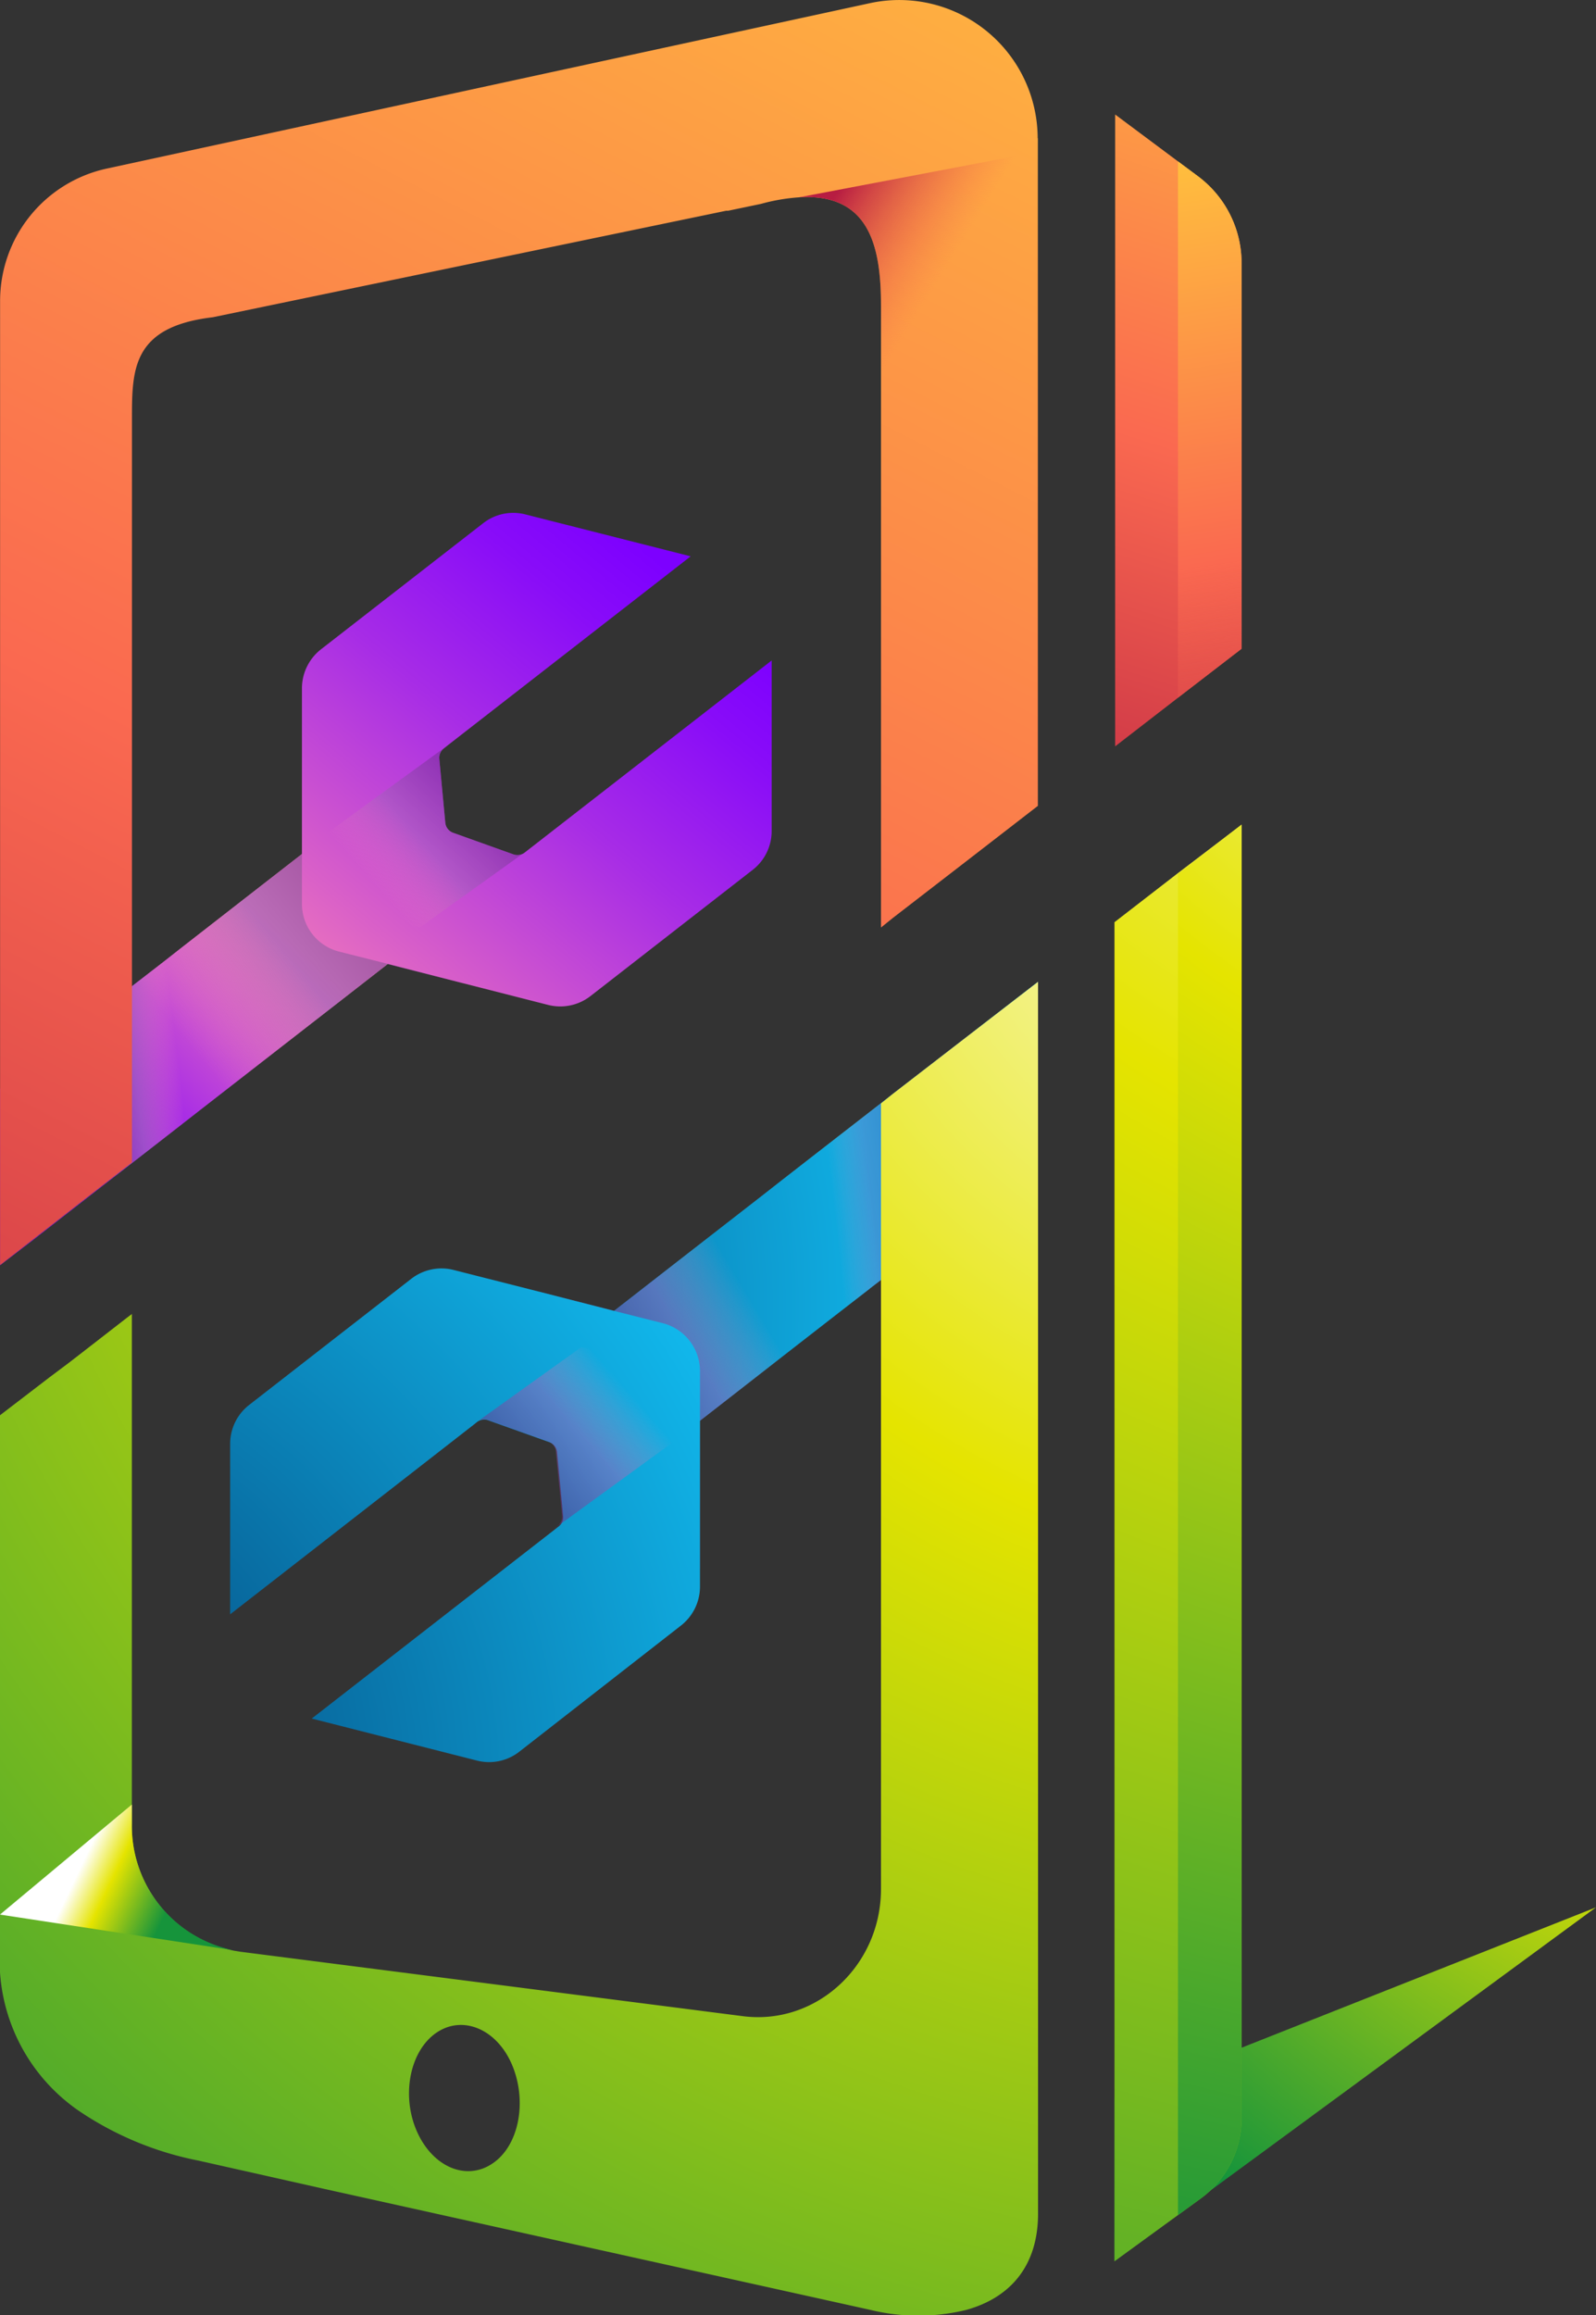
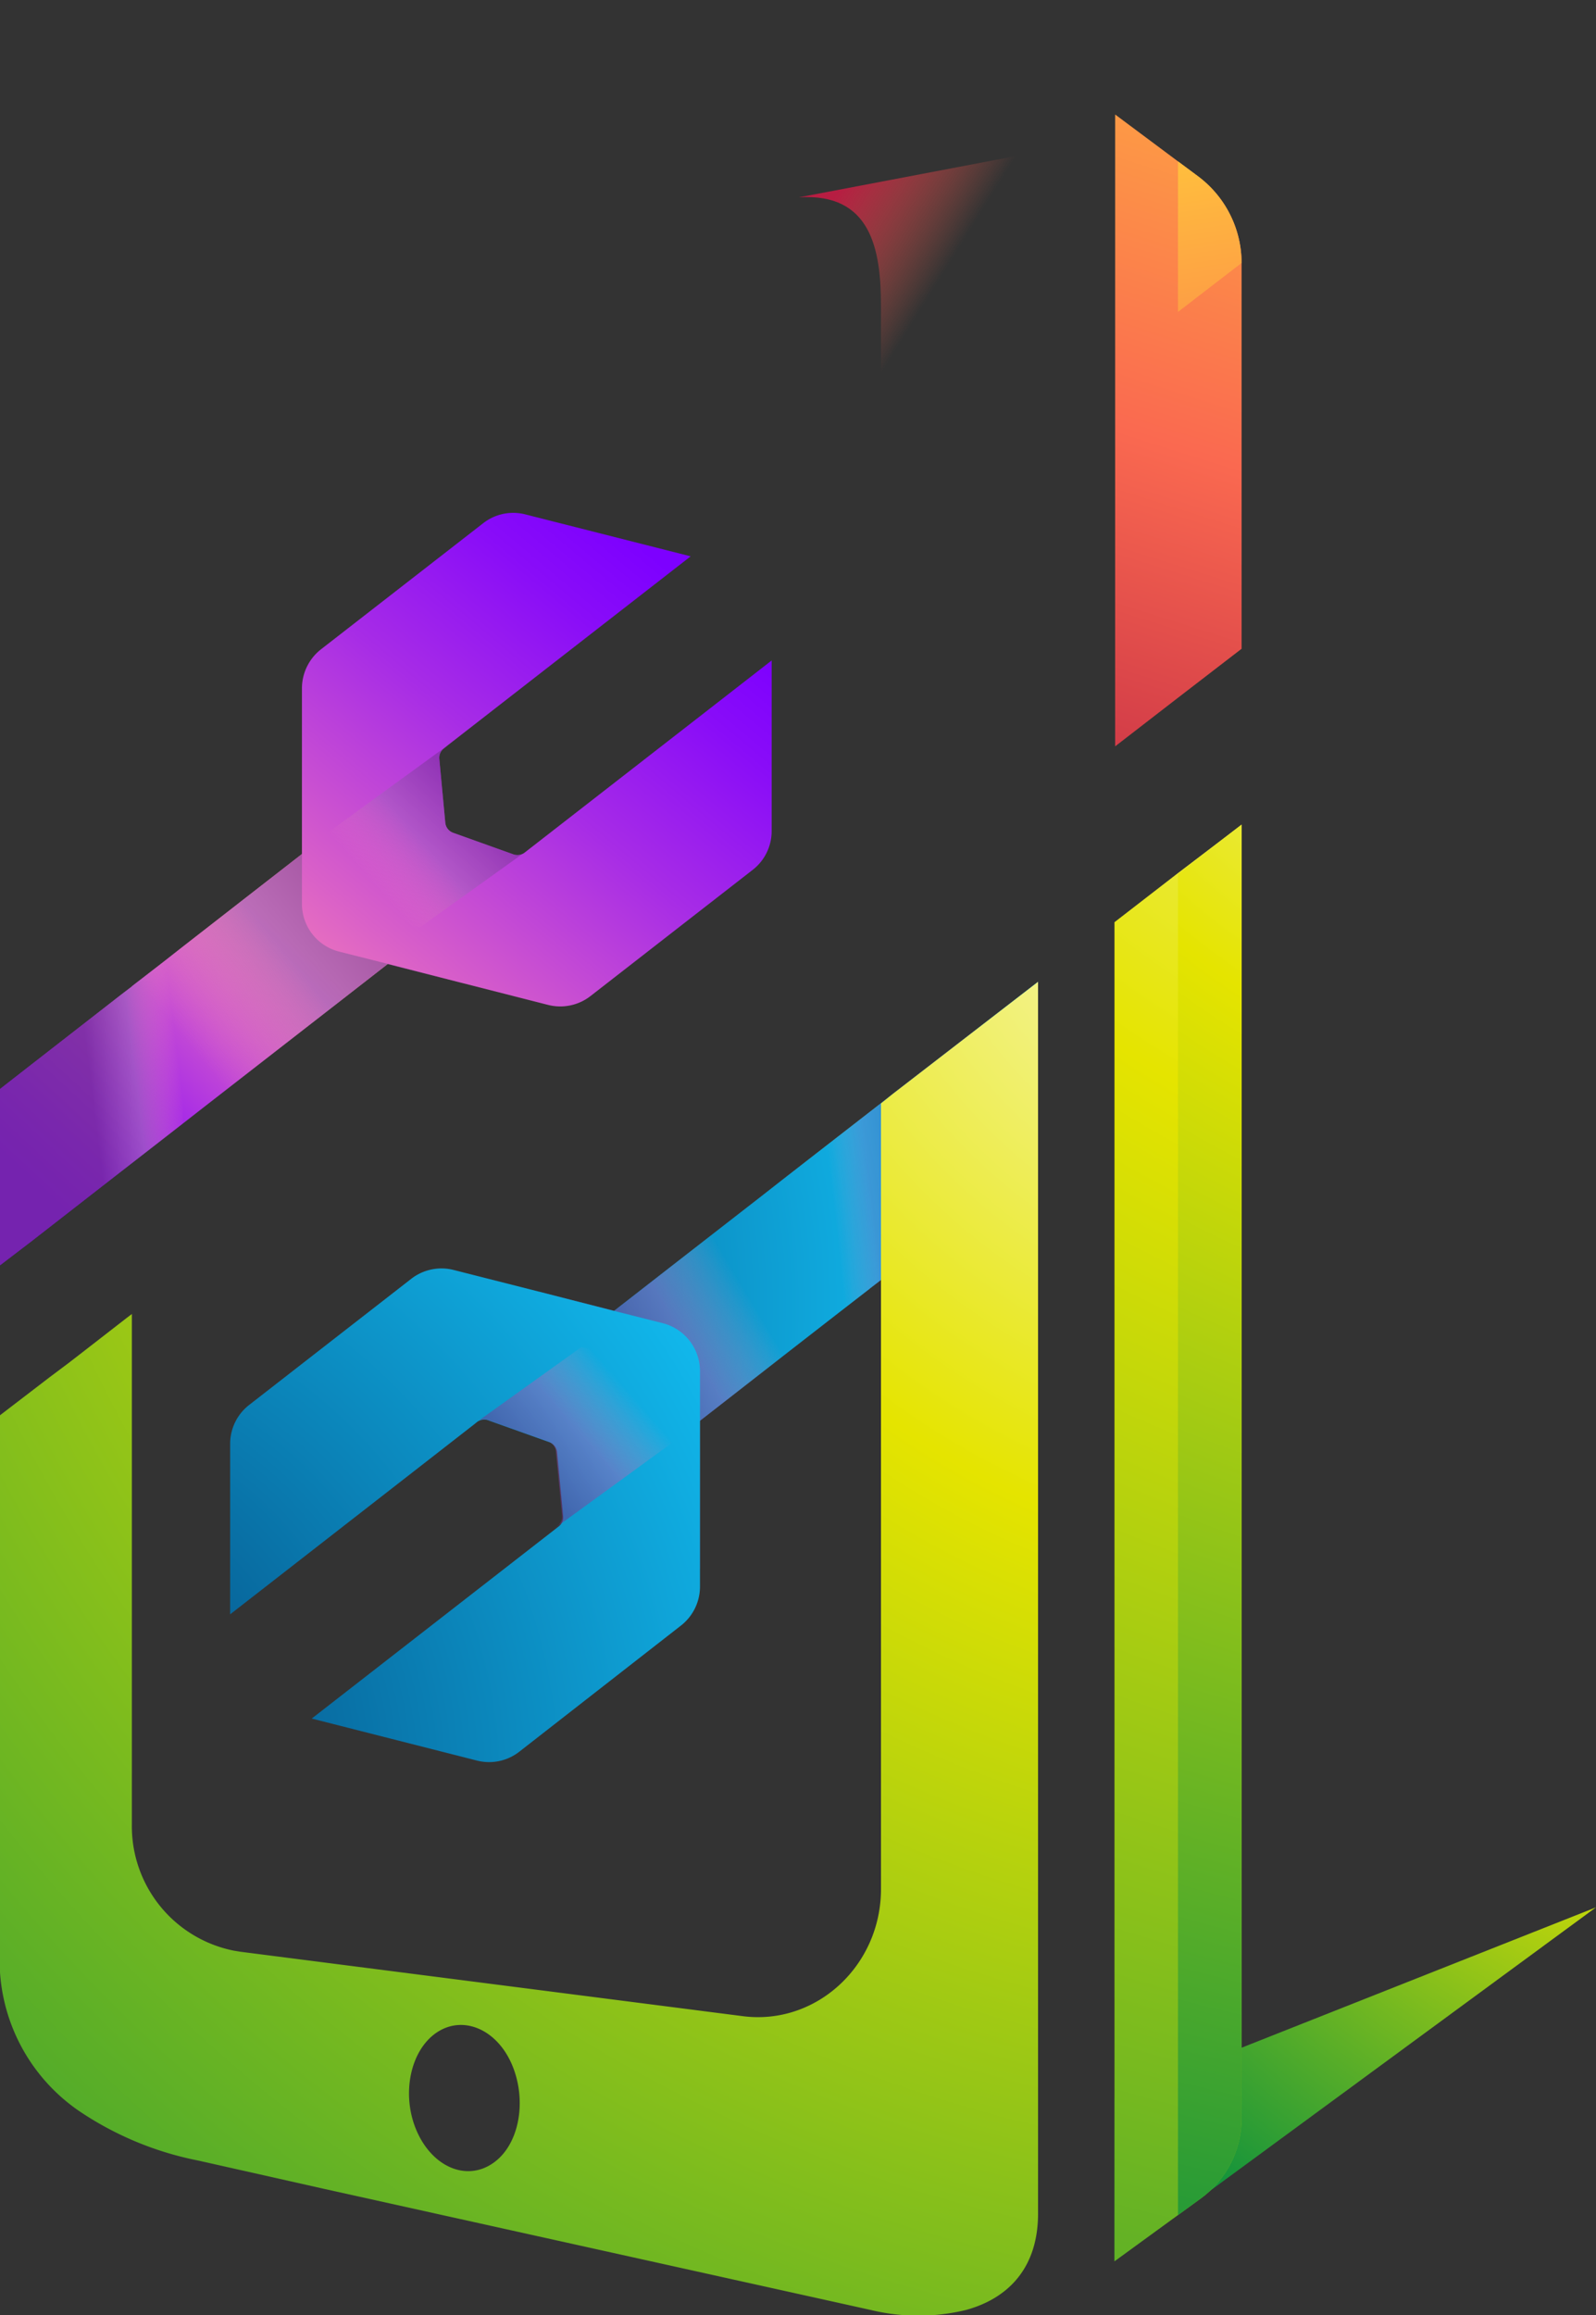
<svg xmlns="http://www.w3.org/2000/svg" xmlns:xlink="http://www.w3.org/1999/xlink" viewBox="0 0 167.88 243.44">
  <rect x="0" y="0" width="167.88" height="243.44" fill="#333333" stroke="none" />
  <defs>
    <style>.cls-1{isolation:isolate;}.cls-2{fill:url(#New_Gradient_Swatch_20);}.cls-3{fill:url(#linear-gradient);}.cls-12,.cls-19,.cls-22,.cls-4,.cls-6,.cls-7,.cls-9{mix-blend-mode:multiply;}.cls-4,.cls-7{opacity:0.7;}.cls-4{fill:url(#linear-gradient-2);}.cls-5{fill:url(#linear-gradient-3);}.cls-19,.cls-6,.cls-9{opacity:0.5;}.cls-6{fill:url(#linear-gradient-4);}.cls-7{fill:url(#linear-gradient-5);}.cls-8{fill:url(#radial-gradient);}.cls-9{fill:url(#linear-gradient-6);}.cls-10{fill:url(#radial-gradient-2);}.cls-11{fill:url(#linear-gradient-7);}.cls-12{opacity:0.3;fill:url(#linear-gradient-8);}.cls-13{fill:url(#linear-gradient-9);}.cls-14{fill:url(#New_Gradient_Swatch_20-2);}.cls-15{fill:url(#New_Gradient_Swatch_20-3);}.cls-16{fill:url(#linear-gradient-10);}.cls-17{fill:url(#linear-gradient-11);}.cls-18{fill:url(#New_Gradient_Swatch_20-4);}.cls-19{fill:url(#linear-gradient-12);}.cls-20{fill:url(#linear-gradient-13);}.cls-21{fill:url(#linear-gradient-14);}.cls-22{fill:url(#linear-gradient-15);}</style>
    <radialGradient id="New_Gradient_Swatch_20" cx="180.92" cy="163.74" r="104.46" gradientUnits="userSpaceOnUse">
      <stop offset="0" stop-color="#fff" />
      <stop offset="0.28" stop-color="#e5e400" />
      <stop offset="0.8" stop-color="#16943b" />
    </radialGradient>
    <linearGradient id="linear-gradient" x1="35.19" y1="92.42" x2="-1.92" y2="132.54" gradientUnits="userSpaceOnUse">
      <stop offset="0.14" stop-color="#fd86b2" />
      <stop offset="0.3" stop-color="#d960c8" />
      <stop offset="0.54" stop-color="#a72ce6" />
      <stop offset="0.72" stop-color="#890cf8" />
      <stop offset="0.82" stop-color="#7d00ff" />
    </linearGradient>
    <linearGradient id="linear-gradient-2" x1="39.19" y1="89.6" x2="17.76" y2="107.29" gradientUnits="userSpaceOnUse">
      <stop offset="0" stop-color="#72328e" />
      <stop offset="0.5" stop-color="#a063bb" />
      <stop offset="1" stop-color="#f88eb7" stop-opacity="0" />
    </linearGradient>
    <linearGradient id="linear-gradient-3" x1="238.15" y1="183.24" x2="298.4" y2="111.33" xlink:href="#linear-gradient" />
    <linearGradient id="linear-gradient-4" x1="265.19" y1="147.34" x2="255.03" y2="156.25" xlink:href="#linear-gradient-2" />
    <linearGradient id="linear-gradient-5" x1="9.84" y1="116.27" x2="19.19" y2="115.12" xlink:href="#linear-gradient-2" />
    <radialGradient id="radial-gradient" cx="15.72" cy="137.23" r="82.74" gradientUnits="userSpaceOnUse">
      <stop offset="0" stop-color="#033d73" />
      <stop offset="1" stop-color="#11b8ec" />
    </radialGradient>
    <linearGradient id="linear-gradient-6" x1="67.45" y1="149.07" x2="81.4" y2="140.73" xlink:href="#linear-gradient-2" />
    <radialGradient id="radial-gradient-2" cx="215.38" cy="250.45" r="86.77" xlink:href="#radial-gradient" />
    <linearGradient id="linear-gradient-7" x1="92.43" y1="124.08" x2="92.43" y2="108.33" gradientUnits="userSpaceOnUse">
      <stop offset="0" stop-color="#fff" />
      <stop offset="0.12" stop-color="#fdffe5" stop-opacity="0.79" />
      <stop offset="0.24" stop-color="#fbffcb" stop-opacity="0.58" />
      <stop offset="0.37" stop-color="#faffb5" stop-opacity="0.4" />
      <stop offset="0.5" stop-color="#f8ffa4" stop-opacity="0.26" />
      <stop offset="0.63" stop-color="#f7ff96" stop-opacity="0.14" />
      <stop offset="0.75" stop-color="#f7ff8c" stop-opacity="0.06" />
      <stop offset="0.88" stop-color="#f6ff86" stop-opacity="0.02" />
      <stop offset="1" stop-color="#f6ff84" stop-opacity="0" />
    </linearGradient>
    <linearGradient id="linear-gradient-8" x1="310.88" y1="187.6" x2="303.02" y2="188.46" xlink:href="#linear-gradient-2" />
    <linearGradient id="linear-gradient-9" x1="195.93" y1="264.59" x2="311.75" y2="37.93" gradientUnits="userSpaceOnUse">
      <stop offset="0" stop-color="#b71d42" />
      <stop offset="0.5" stop-color="#fa6950" />
      <stop offset="1" stop-color="#ffbc3e" />
    </linearGradient>
    <radialGradient id="New_Gradient_Swatch_20-2" cx="358.62" cy="142.59" r="305.14" xlink:href="#New_Gradient_Swatch_20" />
    <radialGradient id="New_Gradient_Swatch_20-3" cx="389.11" cy="90.24" r="356.32" xlink:href="#New_Gradient_Swatch_20" />
    <linearGradient id="linear-gradient-10" x1="321.04" y1="161.42" x2="353.83" y2="57.58" xlink:href="#linear-gradient-9" />
    <linearGradient id="linear-gradient-11" x1="350.28" y1="162.78" x2="337.91" y2="81.38" gradientUnits="userSpaceOnUse">
      <stop offset="0" stop-color="#b71d42" stop-opacity="0" />
      <stop offset="0.5" stop-color="#fa6950" />
      <stop offset="1" stop-color="#ffbc3e" />
    </linearGradient>
    <radialGradient id="New_Gradient_Swatch_20-4" cx="385.08" cy="106.34" r="257.01" xlink:href="#New_Gradient_Swatch_20" />
    <linearGradient id="linear-gradient-12" x1="740.27" y1="75.17" x2="730.11" y2="84.08" gradientTransform="translate(1011.37 293.05) rotate(180)" xlink:href="#linear-gradient-2" />
    <linearGradient id="linear-gradient-13" x1="300.98" y1="87.35" x2="324.76" y2="102.12" gradientUnits="userSpaceOnUse">
      <stop offset="0" stop-color="#b71d42" />
      <stop offset="0.5" stop-color="#fa6950" stop-opacity="0" />
      <stop offset="1" stop-color="#ffbc3e" stop-opacity="0" />
    </linearGradient>
    <linearGradient id="linear-gradient-14" x1="246.28" y1="268.92" x2="246.28" y2="268.92" xlink:href="#linear-gradient-13" />
    <linearGradient id="linear-gradient-15" x1="223.97" y1="259.3" x2="235.47" y2="264.77" xlink:href="#New_Gradient_Swatch_20" />
  </defs>
  <g class="cls-1">
    <g id="Layer_2" data-name="Layer 2">
      <polygon class="cls-2" points="117.23 237.75 167.88 200.56 117.24 220.61 117.23 237.75" />
      <polygon class="cls-3" points="43.96 98.89 40.78 101.37 40.77 101.38 25.34 113.39 21.02 116.75 19.24 118.14 17.14 119.77 11.47 124.17 3.26 130.56 0 133.05 0 114.51 3.26 111.97 8.21 108.12 11.47 105.58 12.74 104.59 13.88 103.72 13.88 103.7 17.14 101.18 19.24 99.53 31.76 89.8 34.65 87.55 34.95 87.32 42.8 90.51 43.76 97.43 43.96 98.89" />
      <polygon class="cls-4" points="53.67 98.58 48.57 103.35 40.77 101.38 21.02 116.75 12.74 104.59 31.76 89.8 31.76 74.24 53.67 98.58" />
      <path class="cls-5" d="M296.65,132.48v17.94a5.16,5.16,0,0,1-2,4.08l-17.06,13.27a5.18,5.18,0,0,1-4.45.93l-9.1-2.32-7.79-2-5.11-1.29a5.18,5.18,0,0,1-3.9-5V135.39a5.22,5.22,0,0,1,2-4.08l17.06-13.26a5.13,5.13,0,0,1,4.44-.93l17.39,4.41-25.5,19.83-.46.37a1.24,1.24,0,0,0-.48,1.1l.63,6.71a1.25,1.25,0,0,0,.83,1.06l6.34,2.27a1.3,1.3,0,0,0,.95-.05,1.2,1.2,0,0,0,.24-.15l.4-.31Z" transform="translate(-215.48 -63.03)" />
      <path class="cls-6" d="M270.44,152.82l-10.78,7.72-8.41-1.65-1.13-8.42,12.51-9.11-.46.37a1.24,1.24,0,0,0-.48,1.1l.63,6.71a1.25,1.25,0,0,0,.83,1.06l6.34,2.27A1.3,1.3,0,0,0,270.44,152.82Z" transform="translate(-215.48 -63.03)" />
      <polygon class="cls-7" points="19.24 99.53 19.24 118.14 17.14 119.77 11.47 124.17 3.26 130.56 0 133.05 0 114.51 3.26 111.97 8.21 108.12 11.47 105.58 12.74 104.59 13.88 103.72 13.88 103.7 17.14 101.18 19.24 99.53" />
      <polygon class="cls-8" points="109.18 103.24 109.18 121.82 102.59 126.9 101.58 127.68 97.17 131.08 93.91 133.62 92.67 134.58 92.64 134.61 91.5 135.49 91.5 135.5 88.25 138.02 84.08 141.26 73.62 149.4 70.73 151.65 70.44 151.88 62.58 148.69 61.63 141.77 61.42 140.31 64.6 137.83 64.61 137.83 64.61 137.82 70.36 133.34 80.05 125.81 82.26 124.08 84.36 122.45 88.25 119.43 92.67 116 93.91 115.03 101.58 109.11 102.59 108.33 109.18 103.24" />
      <polygon class="cls-9" points="51.71 140.63 56.81 135.85 64.61 137.83 84.37 122.46 92.64 134.62 73.62 149.41 73.62 164.96 51.71 140.63" />
      <path class="cls-10" d="M239.69,232.78V214.84a5.17,5.17,0,0,1,2-4.08l17.06-13.27a5.18,5.18,0,0,1,4.45-.92l9.1,2.31,7.8,2,5.11,1.29a5.2,5.2,0,0,1,3.9,5v22.71a5.2,5.2,0,0,1-2,4.08l-17,13.26a5.15,5.15,0,0,1-4.45.94l-17.39-4.42,25.5-19.83.47-.37a1.21,1.21,0,0,0,.47-1.1l-.63-6.71a1.26,1.26,0,0,0-.83-1.06l-6.33-2.26a1.21,1.21,0,0,0-1,0,.89.89,0,0,0-.25.14l-.4.32Z" transform="translate(-215.48 -63.03)" />
      <polygon class="cls-11" points="82.26 124.08 84.36 122.45 88.25 119.43 92.67 116 93.91 115.03 101.58 109.11 102.59 108.33 82.26 124.08" />
      <path class="cls-12" d="M318.06,171.36v18.57l-1,.78-4.42,3.4-3.25,2.53-1.24,1,0,0-1.14.87v0l-3.26,2.52-4.17,3.24c-.47-4.81-1.17-11.34-1.81-17.18l2.09-1.63,3.89-3,4.43-3.44,1.24-1,7.67-5.92Z" transform="translate(-215.48 -63.03)" />
-       <path class="cls-13" d="M324.65,77.56v70.21l-7.59,5.87-7.67,5.92-1.24,1V95.22c0-6-1.06-11.92-8.63-11.44a20.1,20.1,0,0,0-4,.69l-3.45.72-.21,0-54,11.2c-8.5,1-8.5,5.51-8.5,10.74v78.13l-5.56,4.32-.1.08-8.21,6.39V94.68a14.24,14.24,0,0,1,11.25-13.93l46.46-10.07L307,63.36a14.56,14.56,0,0,1,17.63,14.2Z" transform="translate(-215.48 -63.03)" />
      <path class="cls-14" d="M267.29,290.52c-2.81,1.91-6.38.32-8-3.47s-.66-8.43,2.13-10.3,6.38-.32,7.95,3.47S270.08,288.65,267.29,290.52Zm49.77-118.38-7.67,5.92-1.24,1v82.6c0,8.1-6.85,14.38-14.56,13.37l-52.89-6.78-.65-.11a13.34,13.34,0,0,1-10.7-13.29V201.2l-.54.41-5,3.88-1.14.88-2,1.5-5.22,4v56.55A19.24,19.24,0,0,0,223.79,285a34.18,34.18,0,0,0,12.56,5.22l13.34,3h0l57.39,12.71a21.25,21.25,0,0,0,10,0c4.5-1.23,7.59-4.47,7.59-10.13V166.27Z" transform="translate(-215.48 -63.03)" />
      <path class="cls-15" d="M346.08,149.74v136a10.44,10.44,0,0,1-4.27,8.45l-2.42,1.76-6.68,4.86,0-122.17,0-18.51V160l6.62-5.12Z" transform="translate(-215.48 -63.03)" />
      <path class="cls-16" d="M346.08,90.68v40.57l-6.69,5.15-6.61,5.11,0-66.44L339.39,80l2.1,1.56A11.4,11.4,0,0,1,346.08,90.68Z" transform="translate(-215.48 -63.03)" />
-       <path class="cls-17" d="M346.08,90.68v40.57l-6.69,5.15V80l2.1,1.56A11.4,11.4,0,0,1,346.08,90.68Z" transform="translate(-215.48 -63.03)" />
+       <path class="cls-17" d="M346.08,90.68l-6.69,5.15V80l2.1,1.56A11.4,11.4,0,0,1,346.08,90.68Z" transform="translate(-215.48 -63.03)" />
      <path class="cls-18" d="M346.08,149.74v136a10.44,10.44,0,0,1-4.27,8.45l-2.42,1.76v-141Z" transform="translate(-215.48 -63.03)" />
      <path class="cls-19" d="M265.85,212.4l10.78-7.72,8.41,1.65,1.13,8.42-12.52,9.11.47-.37a1.24,1.24,0,0,0,.48-1.1l-.64-6.72a1.24,1.24,0,0,0-.82-1.06l-6.34-2.26A1.25,1.25,0,0,0,265.85,212.4Z" transform="translate(-215.48 -63.03)" />
      <path class="cls-20" d="M308.15,114.83V95.22c0-6-1.06-11.92-8.63-11.44L324.65,79Z" transform="translate(-215.48 -63.03)" />
      <path class="cls-21" d="M246.28,268.92" transform="translate(-215.48 -63.03)" />
-       <path class="cls-22" d="M240.05,268.1l-24.57-3.75,13.87-11.57v2A13.34,13.34,0,0,0,240.05,268.1Z" transform="translate(-215.48 -63.03)" />
    </g>
  </g>
</svg>